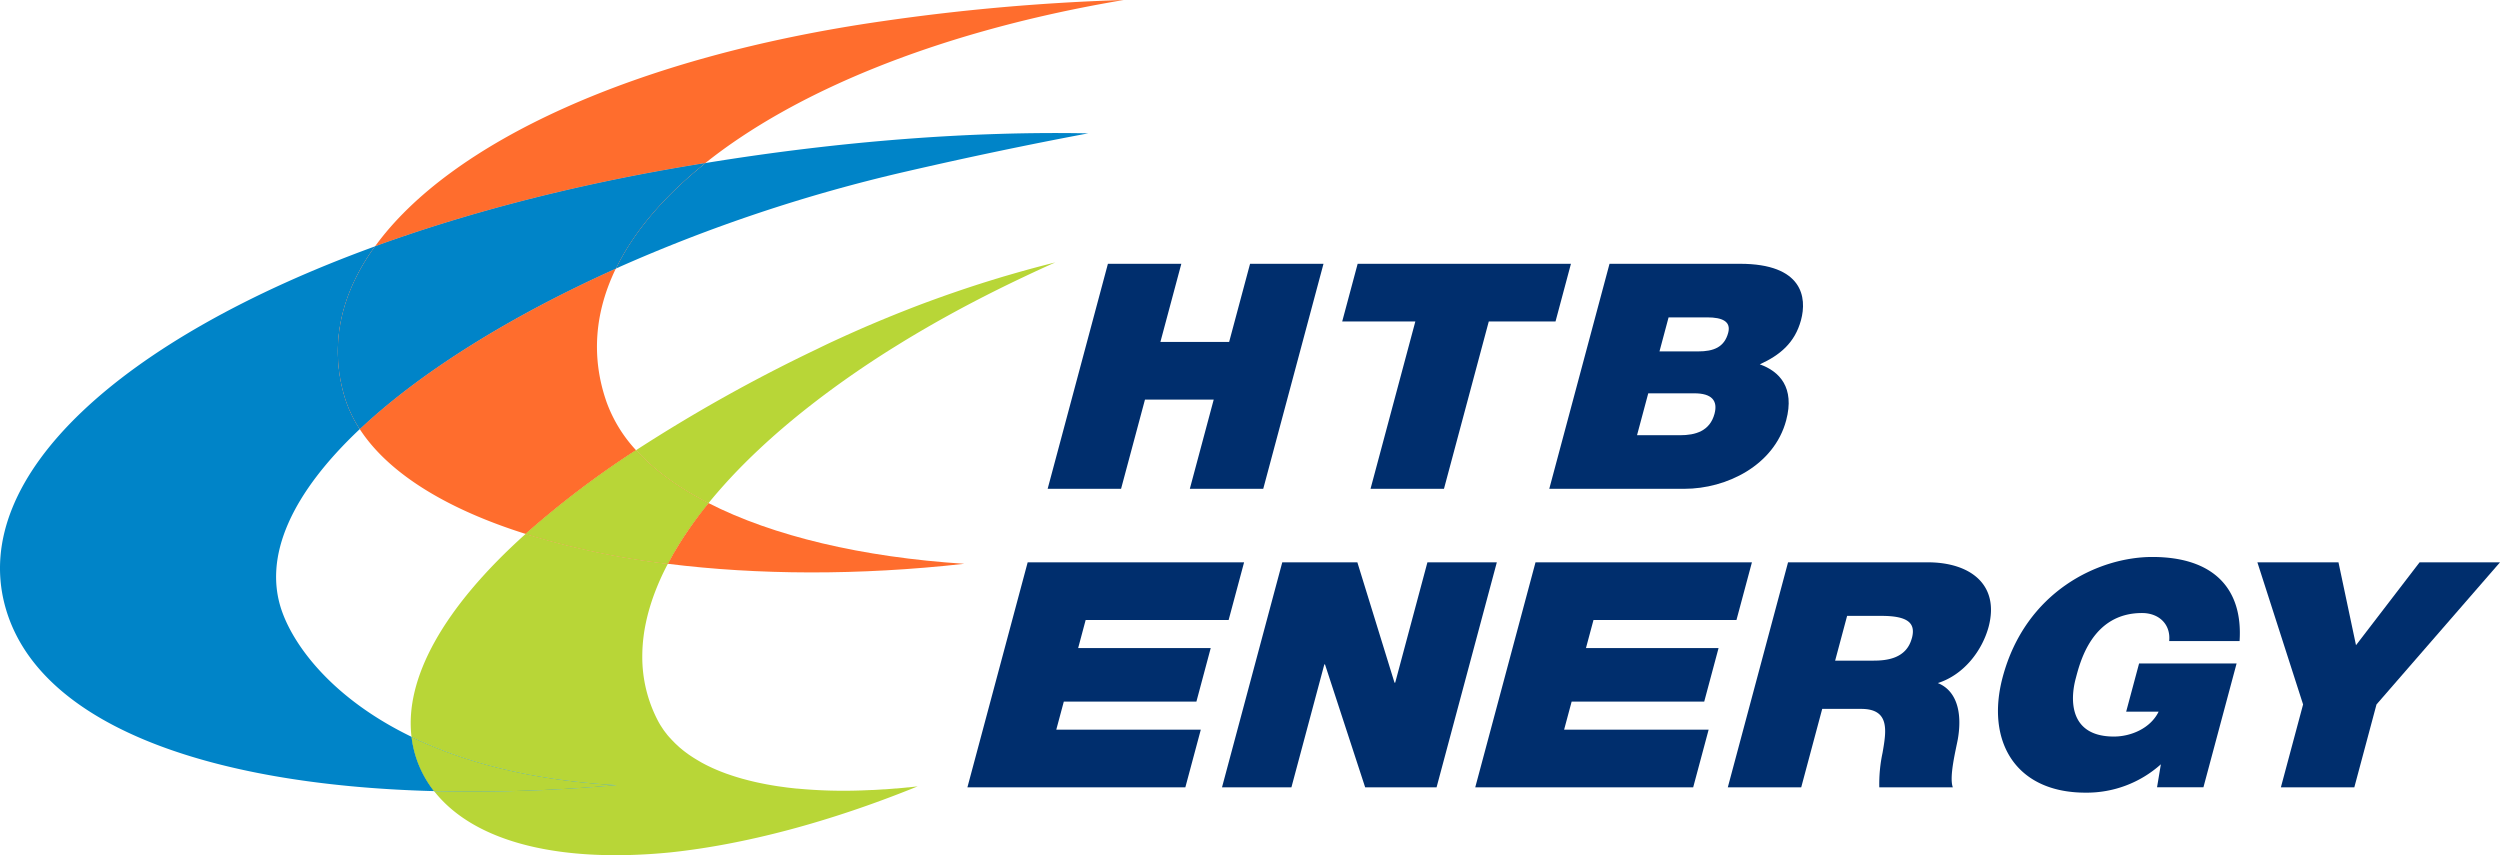
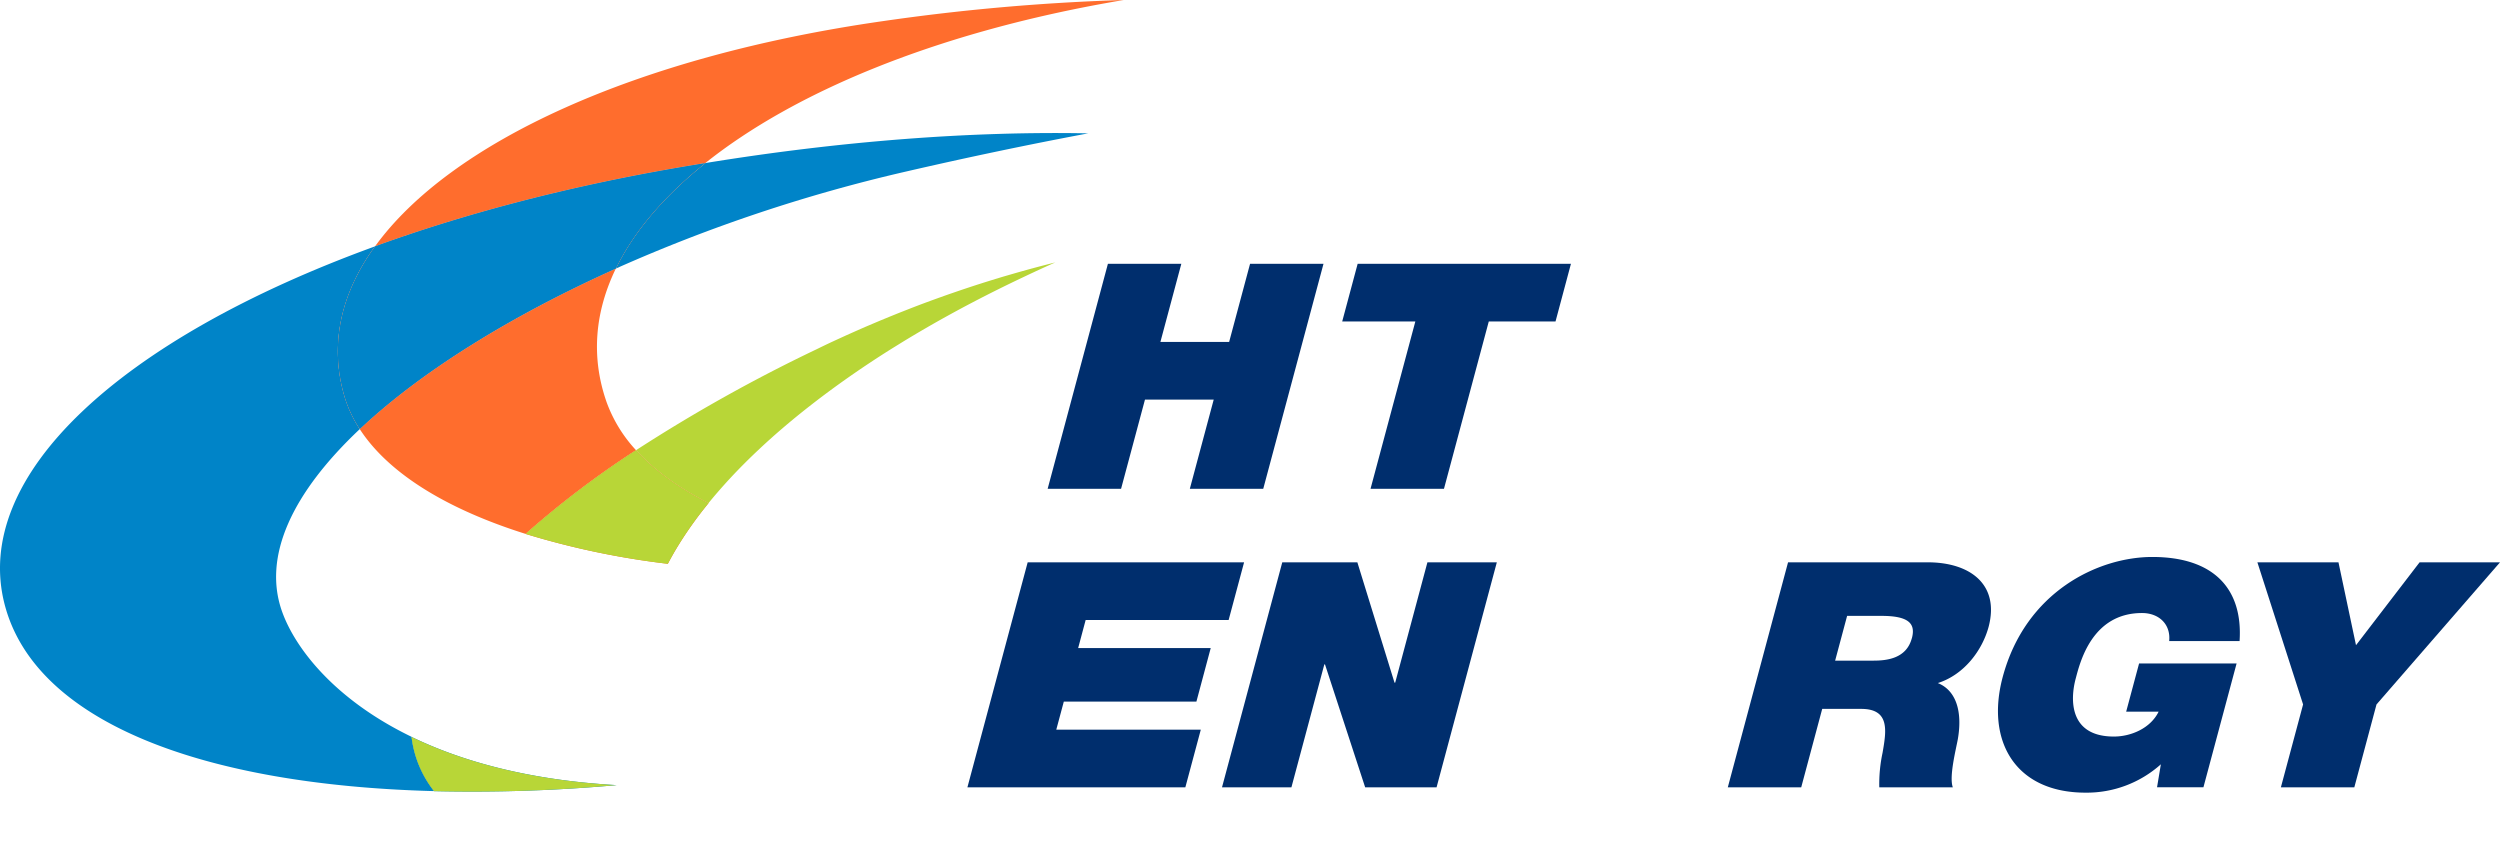
<svg xmlns="http://www.w3.org/2000/svg" viewBox="0 0 999.83 342.01">
  <defs>
    <style>.cls-1{isolation:isolate;}.cls-2{fill:none;}.cls-3{fill:#ff6d2d;}.cls-4{fill:#0084c8;}.cls-4,.cls-5{mix-blend-mode:multiply;}.cls-5{fill:#b8d637;}.cls-6{fill:#002e6d;}</style>
  </defs>
  <g class="cls-1">
    <g id="レイヤー_2" data-name="レイヤー 2">
      <g id="レイヤー_1-2" data-name="レイヤー 1">
        <path class="cls-2" d="M143.87,171.6c-26.65,25.11-39.31,50.87-30.9,73.51,5.11,13.78,20.29,34.4,51.61,49.58-2.8-23.17,12.43-51.36,45.64-81.16C178.86,203.67,155.39,189.38,143.87,171.6Z" />
-         <path class="cls-3" d="M271.67,217.48q-2.51,4-4.58,8c35.75,4.47,76.35,4.73,118.57,0-40.85-2.64-76.5-11.08-102.32-24.29-1.23,1.51-2.43,3-3.58,4.54Q275.31,211.65,271.67,217.48Z" />
        <path class="cls-3" d="M210.22,213.53a370.23,370.23,0,0,1,44.15-33.48,56.71,56.71,0,0,1-11.74-19.13c-6.34-18-4.77-36.11,3.66-53.51-42.2,19-78.13,41.31-102.42,64.19C155.39,189.38,178.86,203.67,210.22,213.53Z" />
        <path class="cls-3" d="M282.09,65.21C317.64,36.85,373.41,13.6,443.14,1.09,445.22.72,447.3.35,449.38,0a852.93,852.93,0,0,0-96,8.41C253.9,22.62,180.09,57,150,98.52c35.12-12.77,75.25-23.44,119.18-31.14C273.5,66.62,277.8,65.91,282.09,65.21Z" />
        <path class="cls-4" d="M113,245.11c-8.41-22.64,4.25-48.4,30.9-73.51a49.87,49.87,0,0,1-6-12.71c-6.29-20.81-1.67-41.35,12.11-60.37C48,135.6-11.58,190.4,1.89,241.86,14.25,289.12,81.8,314,173.63,316.39a43.35,43.35,0,0,1-9-21.7C133.26,279.51,118.08,258.89,113,245.11Z" />
        <path class="cls-4" d="M246.29,107.41a633.47,633.47,0,0,1,116-38.79c24.71-5.7,49.12-10.83,72.94-15.29-46.49-.89-98.6,3-153.11,11.88C265.59,78.37,253.46,92.62,246.29,107.41Z" />
        <path class="cls-3" d="M137.89,158.89a49.87,49.87,0,0,0,6,12.71c24.29-22.88,60.22-45.23,102.42-64.19,7.17-14.79,19.3-29,35.8-42.2-4.29.7-8.59,1.41-12.91,2.17C225.25,75.08,185.12,85.75,150,98.52,136.22,117.54,131.6,138.08,137.89,158.89Z" />
        <path class="cls-4" d="M137.89,158.89a49.87,49.87,0,0,0,6,12.71c24.29-22.88,60.22-45.23,102.42-64.19,7.17-14.79,19.3-29,35.8-42.2-4.29.7-8.59,1.41-12.91,2.17C225.25,75.08,185.12,85.75,150,98.52,136.22,117.54,131.6,138.08,137.89,158.89Z" />
-         <path class="cls-5" d="M258.34,248.93c.39-1.86.86-3.72,1.41-5.6s1.17-3.77,1.87-5.66,1.48-3.8,2.32-5.72c.95-2.14,2-4.3,3.15-6.47a324.47,324.47,0,0,1-56.87-11.95c-33.21,29.8-48.44,58-45.64,81.16C184.71,304.46,211.5,312,246.64,314a648.27,648.27,0,0,1-73,2.41l.12.17h0c16.55,20.84,51.32,28.55,94.25,24.33,29.76-3.14,63.71-12.08,99-26.42l-3.78.42-.25,0c-1.49.16-3,.3-4.45.43l-.38,0c-1.44.13-2.87.24-4.29.34l-.4,0c-1.43.1-2.85.19-4.26.26l-.31,0-4.33.18h-.15a197,197,0,0,1-25.38-.72l-.23,0c-1.19-.12-2.38-.25-3.55-.39l-.58-.07-3.11-.43-.76-.11c-.95-.15-1.9-.3-2.83-.47l-.85-.15c-.9-.16-1.78-.34-2.66-.52l-.87-.18c-.86-.18-1.7-.37-2.54-.57l-.86-.21c-.84-.2-1.66-.42-2.47-.64l-.8-.21c-.85-.24-1.68-.49-2.5-.74l-.64-.2c-.92-.29-1.81-.59-2.69-.9l-.34-.11c-2-.72-3.93-1.5-5.77-2.33l-.21-.1c-.82-.38-1.63-.76-2.41-1.16l-.69-.36c-.61-.32-1.22-.64-1.8-1l-.84-.49c-.52-.31-1-.61-1.53-.93l-.88-.57c-.46-.3-.91-.61-1.36-.92l-.87-.64c-.42-.31-.83-.62-1.23-.94l-.84-.69c-.39-.32-.77-.64-1.13-1l-.8-.73c-.36-.34-.7-.68-1-1s-.5-.5-.74-.76-.65-.72-1-1.08l-.67-.77-.91-1.17-.57-.76c-.31-.44-.6-.9-.9-1.35l-.43-.66c-.42-.68-.81-1.37-1.17-2.08h0a54.89,54.89,0,0,1-6.13-25.53,64.47,64.47,0,0,1,.54-8.15Q257.74,251.71,258.34,248.93Z" />
        <path class="cls-5" d="M283.34,201.23c1.16-1.42,2.35-2.85,3.58-4.27q2.54-2.94,5.27-5.88,5.47-5.87,11.73-11.72,4.68-4.38,9.79-8.73,3.41-2.9,7-5.78,1.8-1.44,3.64-2.87,5.51-4.3,11.43-8.55T348,145q4.2-2.78,8.57-5.52l4.41-2.73q4.45-2.72,9.07-5.4,18.46-10.71,39.41-20.61,6.3-3,12.58-5.79-8.58,2.13-17.33,4.67l-.35.1c-1.74.51-3.5,1-5.25,1.56l-1,.29-4.7,1.46-1.21.39q-2.26.72-4.53,1.47l-1.26.42q-2.34.78-4.68,1.59l-1.05.36c-1.83.63-3.65,1.28-5.47,1.93l-.24.09q-5.81,2.08-11.63,4.36l-1.37.54c-1.43.56-2.85,1.12-4.27,1.7l-1.91.77-3.76,1.55-2.1.89-3.61,1.53-2.16.94-3.6,1.6-2.11.94-3.89,1.78-1.78.82Q330,138,327.15,139.4l-.55.27a636.56,636.56,0,0,0-72.23,40.38C261.63,188.06,271.45,195.15,283.34,201.23Z" />
        <path class="cls-3" d="M267.09,225.48q2.09-4,4.58-8,3.63-5.83,8.09-11.71c1.15-1.51,2.35-3,3.58-4.54-11.89-6.08-21.71-13.17-29-21.18a370.23,370.23,0,0,0-44.15,33.48A324.47,324.47,0,0,0,267.09,225.48Z" />
        <path class="cls-5" d="M267.09,225.48q2.09-4,4.58-8,3.63-5.83,8.09-11.71c1.15-1.51,2.35-3,3.58-4.54-11.89-6.08-21.71-13.17-29-21.18a370.23,370.23,0,0,0-44.15,33.48A324.47,324.47,0,0,0,267.09,225.48Z" />
        <path class="cls-4" d="M246.64,314c-35.14-2-61.93-9.52-82.06-19.29a43.35,43.35,0,0,0,9,21.7A648.27,648.27,0,0,0,246.64,314Z" />
        <path class="cls-5" d="M246.64,314c-35.14-2-61.93-9.52-82.06-19.29a43.35,43.35,0,0,0,9,21.7A648.27,648.27,0,0,0,246.64,314Z" />
        <polygon class="cls-6" points="443.09 105.5 418.99 195.49 448.35 195.49 457.91 159.82 485.4 159.82 475.85 195.49 505.21 195.49 529.31 105.5 499.94 105.5 491.57 136.76 464.08 136.76 472.45 105.5 443.09 105.5" />
        <polygon class="cls-6" points="548.12 195.49 577.49 195.49 595.41 128.57 622.1 128.57 628.27 105.5 542.97 105.5 536.79 128.57 566.04 128.57 548.12 195.49" />
-         <path class="cls-6" d="M673.65,195.49c16.82,0,35.87-9.33,40.69-27.35,3.55-13.23-2.74-19.66-10.54-22.43,8.05-3.66,14-8.57,16.47-17.65s.7-22.56-24.39-22.56H643.7l-24.1,90Zm-6.33-68.56h15.49c6,0,9.57,1.64,8.35,6.17-1.55,5.8-5.86,7.44-12,7.44H663.68Zm-8.13,30.37h18.42c6.94,0,9.5,2.9,8.08,8.19-1.86,6.93-7.63,8.57-13.77,8.57H654.7Z" />
-         <path class="cls-2" d="M752.47,246.31H738.72l-4.79,17.9h15.35c5.47,0,13.18-.88,15.34-8.95C766.14,249.59,763.68,246.31,752.47,246.31Z" />
        <polygon class="cls-6" points="478.48 280.6 484.21 259.17 431.19 259.17 434.19 247.95 491.37 247.95 497.55 224.89 411 224.89 386.9 314.87 474.06 314.87 480.24 291.81 422.44 291.81 425.45 280.6 478.48 280.6" />
-         <polygon class="cls-6" points="681.57 280.6 687.31 259.17 634.28 259.17 637.29 247.95 694.47 247.95 700.65 224.89 614.1 224.89 590 314.87 677.16 314.87 683.34 291.81 625.54 291.81 628.55 280.6 681.57 280.6" />
        <polygon class="cls-6" points="570.87 224.89 557.98 273.03 557.71 273.03 542.85 224.89 512.82 224.89 488.72 314.87 516.48 314.87 529.64 265.72 529.91 265.72 545.97 314.87 574.53 314.87 598.63 224.89 570.87 224.89" />
        <path class="cls-6" d="M771,224.89H715.1l-24.1,90h29.36l8.4-31.38h15.62c11.61,0,10,8.95,8.52,17.52a59.85,59.85,0,0,0-1.31,13.86H781c-1.55-4.16,1.18-14.87,2-19.28,1.94-11.21-.77-19.53-8-22.43,10.66-3.4,17.83-13.24,20.33-22.56C799.78,233.59,787.7,224.89,771,224.89Zm-6.4,30.37c-2.16,8.07-9.87,8.95-15.34,8.95H733.93l4.79-17.9h13.75C763.68,246.31,766.14,249.59,764.62,255.26Z" />
        <path class="cls-6" d="M860.78,222.75c-21.48,0-50.65,13.73-59.83,48-6.85,25.59,5,46.26,33.12,46.26a44.42,44.42,0,0,0,30.13-11.35l-1.53,9.2h18.55l13.27-49.53h-39l-5.17,19.29H863.3c-3.26,6.68-11.08,9.95-17.88,9.95-17.89,0-17.54-14.74-15.28-23.19,1.65-6.17,6.35-26.21,26.51-26.21,6.94,0,11.56,4.66,10.87,11.22h28.16C897.08,235.22,885.07,222.75,860.78,222.75Z" />
        <polygon class="cls-6" points="942.24 258.04 935.23 224.89 902.8 224.89 921.08 281.73 912.2 314.87 941.57 314.87 950.44 281.73 999.83 224.89 967.67 224.89 942.24 258.04" />
      </g>
    </g>
  </g>
</svg>